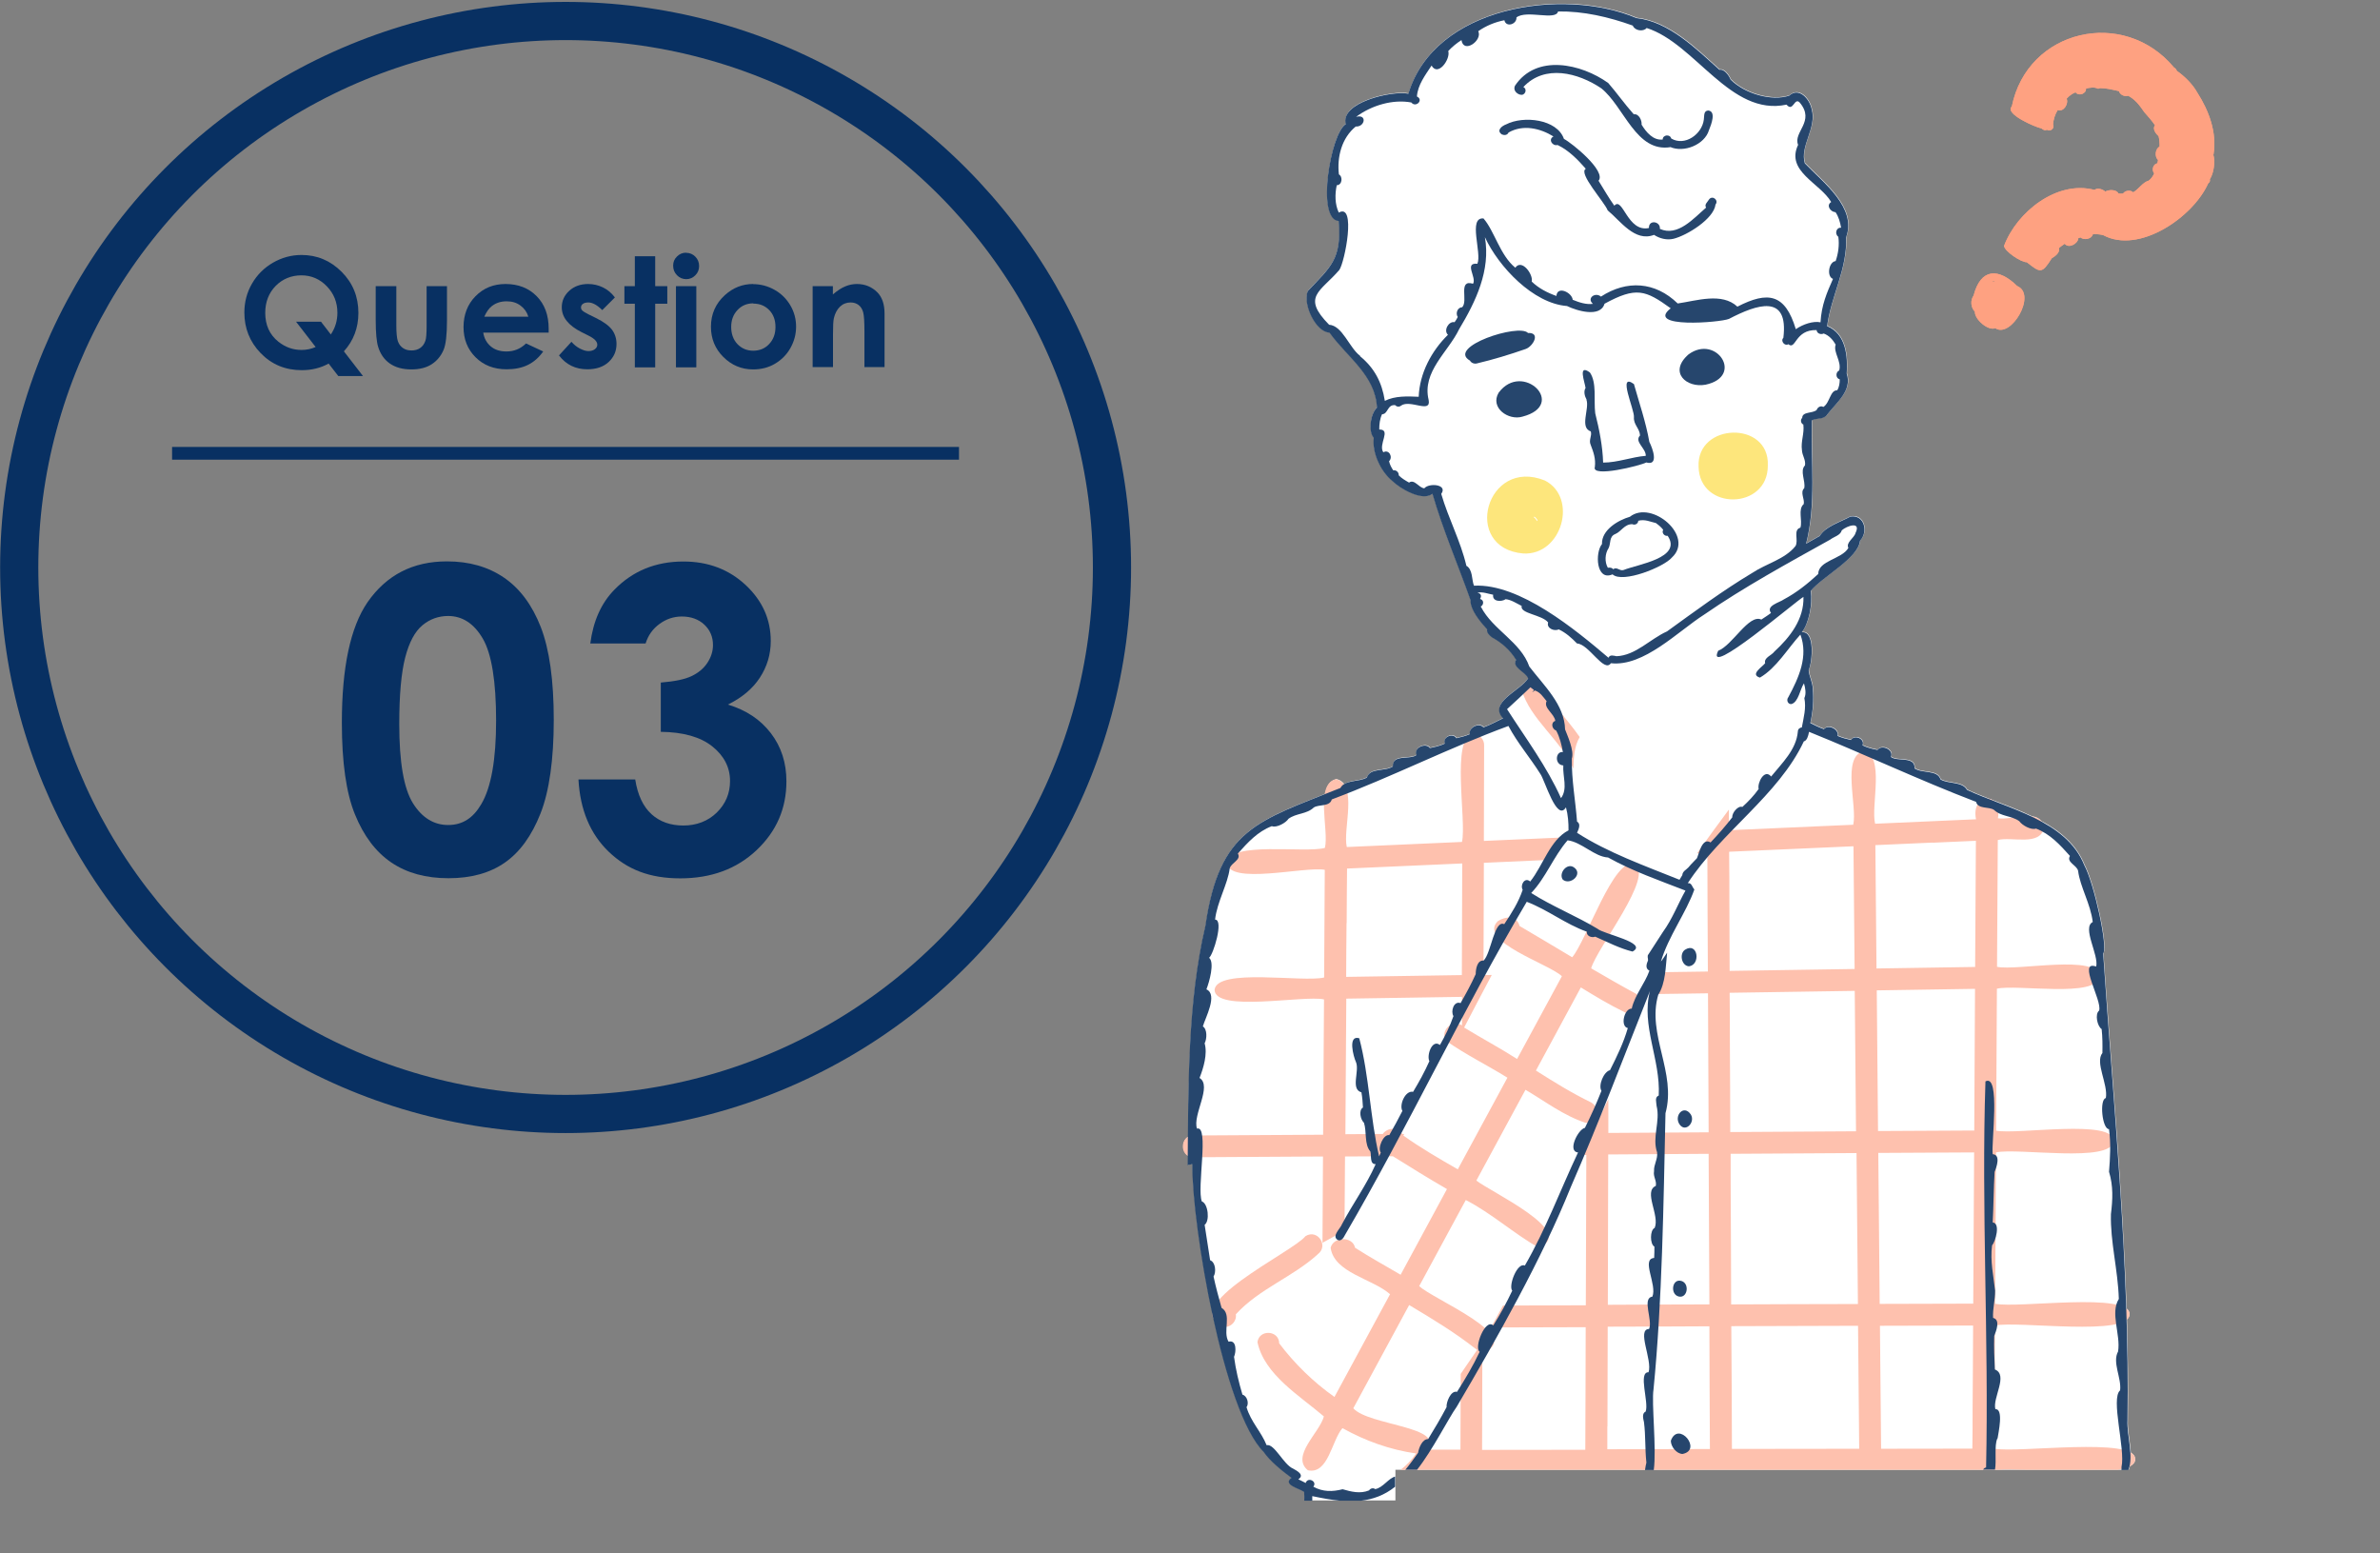
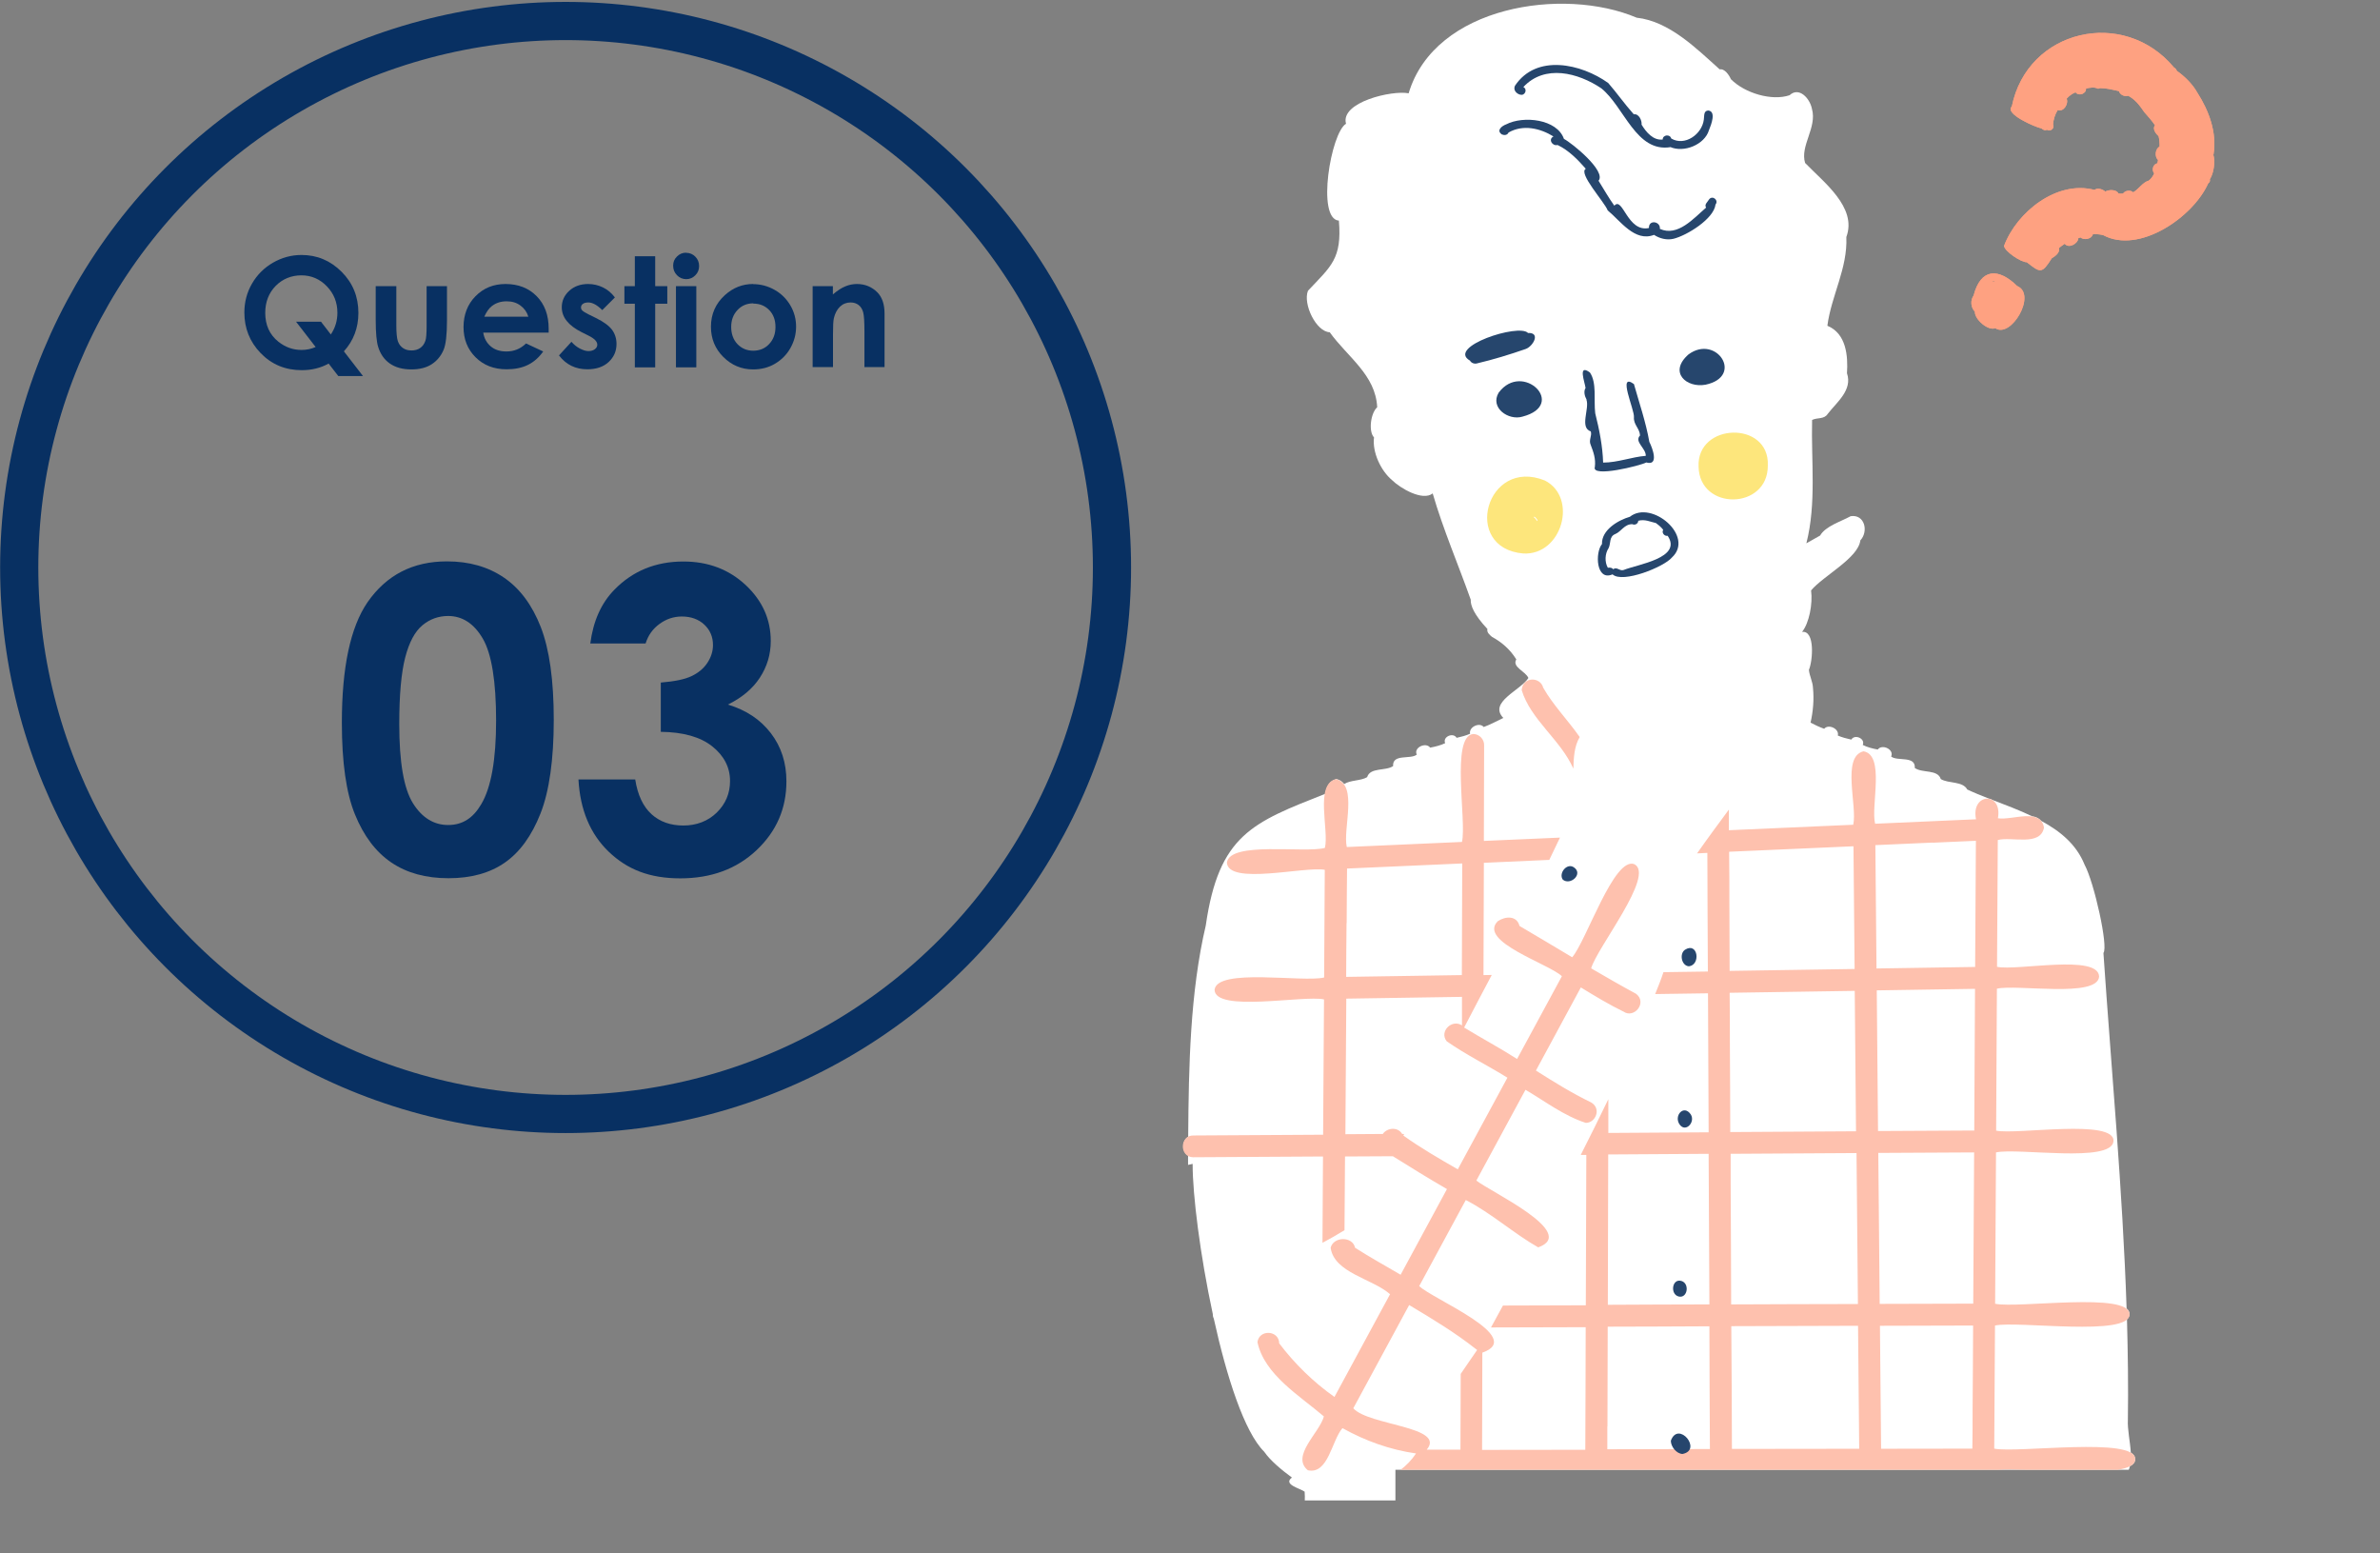
<svg xmlns="http://www.w3.org/2000/svg" id="sid1" data-name="sid1" viewBox="0 0 187 122" width="187" height="122">
  <rect x="0" y="0" width="187" height="122" fill="#808080" stroke="none" />
  <defs>
    <style>.cls-1 { fill: #fde67c; } .cls-1, .cls-2, .cls-3, .cls-4, .cls-5, .cls-6 { stroke-width: 0px; } .cls-2 { fill: #fea181; } .cls-7 { stroke-width: 3px; } .cls-7, .cls-8 { fill: none; stroke: #083062; stroke-miterlimit: 10; } .cls-3 { fill: #fec1ae; } .cls-4 { fill: #083062; } .cls-5 { fill: #fff; } .cls-6 { fill: #26466d; }</style>
  </defs>
  <path class="cls-2" d="m156.77,25.78c1.23.84,3.29-2.65,1.72-3.31-1.46-1.44-2.86-1.41-3.42.74-.27.39-.23.93.1,1.28-.03.59,1.04,1.53,1.61,1.29h-.01Zm-.17-3.71c.06.04.12.05.18.06-.02,0-.03,0-.05.01-.06,0-.13,0-.18-.03.02-.01.04-.03.06-.04h0Z" />
  <path class="cls-2" d="m173.92,12.13c.28-1.74-.37-3.45-1.29-4.88-.34-.62-.99-1.27-1.59-1.68-.04-.11-.11-.21-.22-.26-3.94-4.75-11.52-3.02-12.75,3.06-.6.57,1.86,1.63,2.34,1.72.11.11.28.19.42.1.25.19.64-.12.48-.4.03-.4.15-.8.37-1.15.45.19.87-.48.7-.89.19-.22.43-.39.7-.5.25.34.86.11.82-.3.31-.06.66-.13.95.02.05,0,.1-.02.14-.05.51,0,1.01.13,1.5.24.07.28.45.46.72.36.56.29.93.79,1.27,1.29.29.33.59.66.84,1.03-.22.29.06.66.28.85.07.27.09.55.08.83-.34.16-.41.8-.12,1.04-.02.09-.02.18-.05.27-.35.05-.47.55-.25.79-.1.22-.24.43-.43.57-.49.14-.76.65-1.22.92-.21-.21-.65-.15-.8.1-.11.01-.23,0-.35,0-.18-.35-.75-.32-1.05-.16-.2-.19-.61-.32-.84-.13-2.93-.78-6.1,1.71-7.11,4.4.05.43,1.35,1.3,1.79,1.28,1.08.85,1.18.92,1.96-.31.27-.16.67-.45.57-.81.13-.11.28-.22.45-.33.31.4,1.04,0,1.07-.44.06-.02.12-.04.17-.06.27.25.88.13.97-.25h0c.28-.01.53,0,.81.07,2.81,1.52,7.06-1.4,8.25-4.06.13-.09.16-.21.13-.33.3-.43.45-1.4.27-1.94h.02Z" />
  <path class="cls-5" d="m109.64,117.86v-2.4h57.62c.04-.09.07-.18.09-.28.27-.14.42-.32.41-.55,0-.22-.11-.38-.34-.52-.05-.87-.27-1.82-.23-2.56.04-2.63,0-5.27-.07-7.91.13-.11.2-.25.2-.41,0-.17-.08-.32-.23-.44-.31-9.32-1.19-18.67-1.82-27.93.4-.48-.73-5.55-1.48-6.93-.64-1.59-1.91-2.64-3.42-3.45-.17-.21-.42-.32-.71-.36-1-.48-2.07-.88-3.11-1.28-.09-.06-.19-.1-.29-.11-.59-.23-1.16-.46-1.69-.71-.36-.67-1.46-.45-2.08-.82-.24-.78-1.45-.45-2.04-.87.06-.99-1.36-.5-1.86-.9.26-.56-.72-1.01-1.05-.55-.39-.07-.83-.18-1.18-.36.22-.51-.64-.87-.9-.42-.36-.08-.72-.17-1.06-.32.14-.52-.73-.94-1.07-.53-.37-.13-.72-.3-1.07-.48.2-.89.28-1.82.19-2.73h0c-.02-.49-.28-.95-.32-1.42.3-.68.5-3.12-.54-2.98.56-.69.85-2.21.71-3.26.98-1.16,3.71-2.54,3.87-3.93.66-.7.35-2.07-.76-1.9-.76.42-1.98.78-2.4,1.52-.36.21-.72.41-1.08.61.8-3.14.37-6.46.45-9.69.43-.21.94-.03,1.23-.48.72-.93,1.96-1.87,1.51-3.19.09-1.35-.05-3.12-1.54-3.73.31-2.37,1.6-4.51,1.49-6.97.87-2.33-1.79-4.31-3.24-5.82-.41-1.35.95-2.77.54-4.24-.16-.83-1.01-1.77-1.76-1.08-1.38.47-3.51-.15-4.61-1.26-.13-.31-.49-.85-.88-.77-1.83-1.64-3.96-3.78-6.52-4.06-5.76-2.45-15.87-.94-17.92,5.94-1.28-.26-5.39.69-4.92,2.39-1.19.71-2.34,7.49-.56,7.61.25,2.99-.6,3.57-2.43,5.51-.41,1.04.64,3.22,1.71,3.26,1.41,1.96,3.6,3.34,3.73,5.89-.53.48-.69,1.92-.25,2.37-.15,1.17.54,2.62,1.41,3.35.65.65,2.42,1.68,3.2,1.05.82,2.83,2.02,5.61,2.99,8.35-.03.44.26,1.18,1.31,2.3-.07.26.18.47.36.62.77.42,1.42.98,1.91,1.77-.36.6.74.94.95,1.46-.62.98-3.16,1.9-1.97,3.14-.51.24-1.01.52-1.54.71-.34-.41-1.2.02-1.07.53-.34.15-.7.24-1.06.32-.26-.45-1.12-.09-.9.42-.35.17-.79.28-1.18.35-.34-.46-1.32,0-1.05.55-.5.4-1.92-.09-1.86.9-.59.41-1.8.08-2.04.87-.5.3-1.32.22-1.8.54-.15-.19-.34-.33-.61-.39-.53.12-.78.57-.88,1.16-5.68,2.24-8.36,3.19-9.39,10.35-1.23,5.25-1.34,11.03-1.38,16.59-.5.31-.51,1.15-.01,1.47v.74c.12-.03.24-.06.36-.08-.01,2.4.59,7.18,1.58,11.78,0,.13.02.25.08.37,1.01,4.58,2.4,8.91,3.96,10.46.47.69,1.4,1.46,2.18,2.03-.73.55.65.85,1,1.11.02.26.02.49.01.69h64.17-57.05Z" />
  <path class="cls-3" d="m110.02,115.46h47.05c.5-.04,1.23-.03,2.08,0h7.26c.84-.14,1.37-.39,1.35-.83.11-1.79-9.27-.46-11.07-.83.02-3.22.04-6.45.06-9.67,1.8-.39,10.57.91,10.57-.88s-8.75-.45-10.56-.83c.02-3.96.05-7.93.07-11.89,1.71-.38,9.09.86,9.23-.88.13-1.79-7.62-.49-9.22-.83.02-3.72.04-7.43.06-11.15,1.56-.37,7.9.75,8.03-.95-.04-1.8-6.47-.43-8.02-.77.02-3.32.04-6.64.06-9.96,1.1-.29,3.34.52,3.63-.97-.26-1.59-2.51-.56-3.62-.74.38-2.13-2.15-2-1.72.08-2.64.12-5.28.23-7.93.35-.35-1.4.8-5.39-.91-5.69-1.75.42-.47,4.3-.81,5.77-3.26.14-6.51.28-9.77.43v-1.62c-.41.56-.82,1.11-1.23,1.67h0c-.43.58-.85,1.18-1.27,1.77.27-.01.54-.02.81-.04,0,3.1.03,6.21.04,9.32-1.17.02-2.33.04-3.49.05-.19.58-.42,1.15-.65,1.72,1.38-.02,2.77-.04,4.15-.06.02,3.64.03,7.28.05,10.92-2.63.02-5.25.03-7.88.05v-2.65c-.71,1.47-1.43,2.92-2.17,4.38h.44c-.01,3.94-.02,7.87-.04,11.81-2.17,0-4.34.01-6.51.02-.31.57-.62,1.15-.94,1.72,2.48,0,4.96-.02,7.44-.02,0,3.21-.02,6.42-.03,9.63-2.7,0-5.41,0-8.11.01,0-2.55.02-5.09.02-7.64,3.47-1.21-3.97-4.23-4.96-5.23,1.22-2.25,2.44-4.5,3.66-6.76,2,1.03,3.8,2.65,5.69,3.72,3.2-1.15-3.79-4.38-4.86-5.25,1.29-2.38,2.57-4.75,3.86-7.13,1.53.9,3.03,2.05,4.74,2.6.77,0,1.24-1.11.43-1.6-1.51-.73-2.93-1.61-4.35-2.51,1.18-2.17,2.35-4.35,3.53-6.53,1.1.67,2.2,1.34,3.37,1.91l-.03-.02c.83.6,1.91-.69,1-1.39-1.19-.64-2.36-1.32-3.53-2,.45-1.62,5.04-7.32,3.4-8.18-1.6-.64-3.77,6.01-4.89,7.31-1.38-.82-2.75-1.65-4.14-2.46-.21-.84-1.12-.77-1.71-.37-1.59,1.59,4.06,3.36,5.04,4.32-1.17,2.17-2.35,4.34-3.52,6.5-1.36-.87-2.79-1.63-4.16-2.47.72-1.38,1.44-2.76,2.17-4.13-.22,0-.44,0-.65.01.01-2.94.02-5.88.03-8.82,1.71-.08,3.43-.15,5.14-.23.28-.58.56-1.17.84-1.75-1.99.09-3.99.18-5.98.26.01-2.49.02-4.99.02-7.48.03-.49-.37-.92-.86-.92-1.78.19-.5,6.81-.88,8.48-3.02.13-6.03.27-9.05.4-.33-1.42.91-4.92-.85-5.33-1.69.38-.53,4.01-.87,5.4-1.6.43-7.46-.55-7.7,1.15.09,1.81,6.15.28,7.69.57-.02,2.82-.04,5.64-.05,8.46-1.68.4-8.4-.77-8.61.96.03,1.81,6.99.41,8.6.76-.02,3.54-.04,7.09-.07,10.63-3.39.02-6.78.04-10.17.06-1.11-.04-1.15,1.7-.04,1.71,3.4-.02,6.8-.04,10.2-.06-.01,2.26-.03,4.52-.04,6.78.59-.31,1.16-.64,1.73-.99.01-1.93.02-3.86.04-5.79,1.25,0,2.51-.01,3.76-.02,1.42.89,2.8,1.74,4.25,2.58-1.21,2.24-2.43,4.48-3.64,6.73-1.19-.7-2.41-1.37-3.58-2.12-.19-.92-1.7-.89-1.92,0,.28,1.98,3.29,2.43,4.67,3.65-1.46,2.69-2.91,5.38-4.37,8.07-1.66-1.17-3.13-2.61-4.34-4.21-.02-1.04-1.57-1.12-1.71-.1.53,2.55,3.33,4.22,5.22,5.84-.33,1.27-2.62,3.11-1.26,4.23,1.61.35,1.87-2.34,2.72-3.31,1.79,1,3.74,1.7,5.78,1.99-.34.51-.77.96-1.26,1.32l.02-.04Zm44.97-4.74c0,1.03,0,2.05-.02,3.08-2.39,0-4.78,0-7.17.01-.03-3.22-.06-6.44-.09-9.66,2.44,0,4.88-.02,7.32-.02,0,2.2-.03,4.39-.04,6.59h0Zm.05-8.31c-2.45,0-4.9.02-7.35.02-.04-3.95-.08-7.91-.11-11.86,2.51-.01,5.02-.03,7.53-.04-.02,3.96-.05,7.92-.07,11.88h0Zm.14-24.64c-.02,3.68-.04,7.36-.06,11.04-2.52.01-5.04.03-7.56.04-.03-3.68-.07-7.37-.1-11.05,2.57-.04,5.15-.08,7.72-.12v.09Zm-3.32-11.57c1.13-.05,2.26-.1,3.39-.15-.02,3.3-.04,6.61-.06,9.91-2.58.04-5.17.08-7.75.12-.03-3.23-.06-6.46-.09-9.69,1.5-.07,3.01-.13,4.51-.2h0Zm-5.78,47.61c-2.65,0-5.31,0-7.96.01h-2.04c0-3.21-.03-6.43-.05-9.64,3.32-.01,6.64-.02,9.96-.03.03,3.22.06,6.44.09,9.66Zm-.11-11.37c-3.32,0-6.64.02-9.95.03,0-3.17-.03-6.35-.04-9.52,0-.77,0-1.54,0-2.31,3.3-.02,6.6-.04,9.89-.06.04,3.95.08,7.91.11,11.86h0Zm-.13-13.57c-3.3.02-6.59.04-9.89.06,0-2.26-.02-4.51-.03-6.77,0-1.39,0-2.78-.02-4.17,3.28-.05,6.55-.1,9.83-.15.04,3.68.07,7.36.1,11.03h0Zm-.21-22.39c.03,3.21.06,6.43.09,9.64-3.27.05-6.55.1-9.82.15,0-1.75-.02-3.51-.02-5.26,0-1.37,0-2.74-.02-4.1,3.26-.14,6.52-.29,9.78-.43h0Zm-19.27,24.21c2.63-.01,5.26-.03,7.89-.05.02,3.94.04,7.89.06,11.83-2.66,0-5.32.02-7.98.03.01-3.94.02-7.87.03-11.81Zm-.06,21.37c0-2.61.02-5.23.02-7.84,2.66,0,5.33-.02,7.99-.03,0,3.21.03,6.43.04,9.64-2.69,0-5.38.01-8.06.02v-1.79h.01Zm-20.49-39.55c0-1.43.02-2.85.03-4.28,3.02-.13,6.04-.27,9.05-.4-.01,2.92-.02,5.84-.03,8.77-3.03.05-6.06.09-9.09.14,0-1.41.02-2.82.03-4.23h.01Zm4.45,16.71s.04-.1.07-.14h-.16c-.35-.59-1.2-.48-1.52,0-.98,0-1.96.01-2.94.02.02-3.55.04-7.1.07-10.65,1.73-.03,3.45-.05,5.18-.08,1.3-.02,2.61-.04,3.91-.06v2.24c-.8-.52-1.81.49-1.2,1.25,1.5,1.05,3.19,1.88,4.77,2.86-1.3,2.4-2.6,4.8-3.9,7.2-1.46-.84-2.91-1.68-4.27-2.65h-.01Zm-3.93,21.41c1.46-2.7,2.92-5.4,4.39-8.11,1.81,1.08,3.62,2.17,5.26,3.47.02.02.05.04.08.06-.42.63-.87,1.24-1.29,1.88,0,1.98-.01,3.97-.02,5.95h-2.65c1.54-1.82-4.56-1.89-5.77-3.25Z" />
  <path class="cls-3" d="m123.62,60.38c.03-.84.06-1.74.5-2.48-.92-1.32-2.08-2.49-2.87-3.88-.21-.85-1.59-.91-1.69.19.71,2.34,3.06,3.9,4.06,6.17Z" />
-   <path class="cls-3" d="m103.52,98.54c.92-.65,0-2.03-.95-1.43-.95,1.24-10.25,5.55-6.37,7.12.52.06.99-.47.9-.98,1.82-2,4.46-2.92,6.43-4.71h-.01Z" />
  <path class="cls-1" d="m119.68,43.48c3.05.17,4.32-4.38,1.71-5.73-4.62-1.87-6.58,5.31-1.71,5.73Zm.82-2.86s.03-.02.05-.03c.12.05.18.17.26.27-.01.02-.03.05-.04.07-.07-.12-.16-.23-.27-.31h0Z" />
  <path class="cls-1" d="m138.9,36.57c.15-3.54-5.6-3.38-5.44.09.07,3.49,5.46,3.4,5.44-.09Z" />
  <path class="cls-2" d="m158.49,22.47c-1.46-1.44-2.86-1.41-3.42.74-.27.39-.23.93.1,1.28-.03.59,1.04,1.53,1.61,1.29,1.23.84,3.29-2.65,1.72-3.31h-.01Zm-1.76-.33c-.06,0-.13,0-.18-.03.02-.01.04-.03.06-.04.06.04.12.05.18.06-.02,0-.03,0-.05.01h0Z" />
  <path class="cls-2" d="m173.92,12.13c.28-1.74-.37-3.45-1.29-4.88-.34-.62-.99-1.27-1.59-1.68-.04-.11-.11-.21-.22-.26-3.94-4.75-11.52-3.02-12.75,3.06-.6.57,1.86,1.63,2.34,1.72.11.11.28.19.42.1.25.19.64-.12.48-.4.03-.4.15-.8.37-1.15.45.19.87-.48.7-.89.19-.22.43-.39.7-.5.25.34.86.11.82-.3.31-.06.66-.13.95.02.05,0,.1-.02.14-.05.51,0,1.01.13,1.5.24.07.28.45.46.72.36.56.29.93.79,1.27,1.29.29.33.59.66.84,1.03-.22.29.06.66.28.85.07.27.09.55.08.83-.34.16-.41.8-.12,1.04-.02.09-.02.18-.05.27-.35.05-.47.55-.25.79-.1.22-.24.43-.43.57-.49.14-.76.65-1.22.92-.21-.21-.65-.15-.8.1-.11.01-.23,0-.35,0-.18-.35-.75-.32-1.05-.16-.2-.19-.61-.32-.84-.13-2.93-.78-6.1,1.71-7.11,4.4.05.43,1.35,1.3,1.79,1.28,1.08.85,1.18.92,1.96-.31.27-.16.67-.45.57-.81.13-.11.28-.22.45-.33.31.4,1.04,0,1.07-.44.06-.02.12-.04.17-.06.27.25.88.13.97-.25h0c.28-.01.53,0,.81.07,2.81,1.52,7.06-1.4,8.25-4.06.13-.09.16-.21.13-.33.3-.43.45-1.4.27-1.94h.02Z" />
  <path class="cls-6" d="m123.67,68.14c-.55-.39-1.23.46-.88.96.59.49,1.63-.44.88-.96Z" />
  <path class="cls-6" d="m128.08,40.59c-.94.27-2.25,1.04-2.21,2.15-.56.68-.46,2.94.83,2.38.79.73,4.04-.58,4.66-1.32,1.82-1.67-1.59-4.55-3.29-3.21h0Zm2.05.52c.21.15.38.29.55.51-.14.23.09.52.35.47,1.18,1.75-2.36,2.24-3.47,2.69-.3.1-.54-.29-.81-.06-.09-.14-.27-.14-.42-.12-.26-.45-.23-1.11.06-1.54.19-.37.02-.91.53-1.11.46-.19.72-.79,1.34-.77.2.1.46-.04.46-.27.52-.14.95.08,1.42.19h-.01Z" />
-   <path class="cls-6" d="m156.95,113.01c.06-.43.5-2.35-.17-2.31-.24-.88,1.04-2.69-.04-3.12-.04-.9-.08-1.74-.05-2.63.15-.39.51-1.28-.09-1.42-.04-.73.17-1.42.16-2.14-.13-1.18-.4-2.31-.24-3.56.27-.29.68-1.74.05-1.8.07-1.32.07-2.65.15-3.97.15-.36.5-1.35-.15-1.39-.13-.82.64-6.36-.57-5.72-.33,9.92.27,20.28.05,30.33-.1.02-.19.08-.23.17h.93c.13-.71-.07-1.87.18-2.44h.02Z" />
-   <path class="cls-6" d="m109.64,115.99c-.53.11-.98.89-1.59.99-.15-.12-.38-.06-.48.1-.7.29-1.42.1-2.08-.09-.78.2-1.55.22-2.3-.2.34-.41-.44-.8-.6-.29-.19-.1-.38-.2-.58-.29.52-.34-.09-.66-.41-.84-.75-.31-1.47-1.99-2.08-1.84-.43-1.07-1.24-1.83-1.58-2.99.22-.28.05-.89-.32-.98-.29-.99-.52-1.93-.66-2.97.17-.38.22-1.37-.43-1.19-.49-.82.3-2.14-.55-2.66-.23-.82-.45-1.63-.63-2.46.22-.34.16-1.13-.27-1.28-.14-.93-.29-1.85-.43-2.78.42-.3.28-1.67-.22-1.84-.41-1.04.6-6.01-.38-5.72-.37-1.07,1.22-3.35.2-3.98.31-.78.64-1.89.4-2.72.19-.37.21-1.11-.14-1.33.19-.67,1.2-2.5.28-2.91.23-.58.66-2.12.21-2.48.32-.21,1.18-3,.47-3,.16-1.4,1-2.79,1.15-4.02.11-.45.94-.67.64-1.17.79-.88,1.56-1.73,2.67-2.15.37.15,1.11-.26,1.31-.58.61-.45,1.43-.35,1.99-.89.42-.26,1.25-.04,1.41-.63,4.75-1.78,9.2-4.05,13.88-5.77.71,1.34,1.7,2.48,2.51,3.77.35.48,1.29,3.81,2.01,2.62.16.58.21,1.24.2,1.81-1.45.74-2,2.77-3.01,4.02-.42-.38-.81.27-.59.65-.32.96-.88,1.85-1.45,2.7-.79-.37-1.02,2.27-1.62,2.86-.51-.05-.62.68-.62,1.06-.35.78-.76,1.53-1.19,2.28-.54-.2-.79.66-.56,1.02-.27.79-.65,1.54-1.06,2.27-.63-.49-1.06.84-.83,1.27-.37.83-.81,1.63-1.28,2.41-.62-.13-1.11,1.04-.84,1.5-.33.64-.67,1.28-1.03,1.9-.48-.09-.94,1.05-.67,1.37-.04.1-.09.2-.13.3-.71-3.03-.77-6.3-1.56-9.28-.92-.28-.46,1.44-.26,1.87.3.7-.45,2.13.43,2.38.07.39.1.79.12,1.19-.36.22-.19.96.08,1.2.23.7.01,1.7.5,2.25.1.32-.07,1.02.42,1-.74,1.67-1.78,3.08-2.64,4.7-.13.37-.84.94-.35,1.25.26.14.47-.15.57-.37,5.01-8.57,9.22-17.65,14.29-26.19,1.71.66,3.02,1.74,4.72,2.35-.04.34.38.5.66.39,1.01.44,1.88.91,2.93,1.17,1.28-.69-2.29-1.37-2.75-1.79-1.67-1.01-3.58-1.77-5.21-2.81,1.15-1.2,1.76-2.88,2.86-4.14,1.11.14,2.1,1.29,3.18,1.35,1.96,1.09,4,1.79,6.08,2.6-.61,1.09-1.03,2.23-1.77,3.25-.37.58-.76,1.18-1.14,1.76-.12.13-.02.31-.03.47-.13.3-.23.65.11.81-.36,1.02-1.16,1.93-1.39,2.98-.59-.02-.93,1.4-.31,1.53-.33,1.15-.86,2.24-1.4,3.31-.49.11-.94,1.2-.67,1.62-.38.97-.82,1.95-1.3,2.91-.53.1-1.41,1.86-.54,1.93-1.41,2.99-2.52,6.01-4.18,8.89-.59-.29-1.31,1.59-.99,1.97-.44.94-.94,1.85-1.49,2.73-.63-.58-1.54,1.76-1.07,2.07-.51,1.09-1.13,2.13-1.78,3.15-.49-.14-.86.83-.82,1.2-.45.85-.93,1.67-1.45,2.51-.46-.01-.73.69-.79,1.08-.32.45-.64.9-1,1.33h.92c1.22-1.54,2.49-4.08,3.11-4.94,3.23-5.49,6.69-11.61,8.97-17.27,2.22-5.08,4.17-10.24,6.22-15.4-.71,2.71.84,5.37.69,8.21-.34.13-.18.54-.17.81.31,1.23-.37,2.47.04,3.65.07.55-.27.95-.24,1.49-.08.43.22.73.14,1.15-1,.43.33,2.32-.09,3.3-.38.16-.38,1.28-.02,1.47,0,.31,0,.56-.02.89-1.05.08.25,2.1-.14,3.04-.85.12.05,1.86-.26,2.54-1,.02.28,2.43-.04,3.4-.85-.03.05,2.38-.23,3.09-.31.14-.19.56-.13.83.14,1.09.07,2.06.19,3.18-.03.12-.08.35-.11.58h.69c.23-1.7-.19-5.27-.02-6.34.69-7.02.78-14.46.94-21.69.88-3.19-1.48-6.19-.57-9.3.59-.92.58-2.23.7-3.31-.14.21-.29.42-.43.63,0,0,0-.01,0-.02l-.06.09c.58-1.98,1.99-3.84,2.63-5.67-.18-.17-.2-.54-.52-.49,2.6-4,7.13-6.9,9.12-11.14.24-.06.34-.39.41-.75,4.42,1.78,8.62,3.78,13.12,5.5.16.59,1,.36,1.41.63.56.54,1.37.44,1.99.89.22.32.93.72,1.31.58,1.11.42,1.88,1.27,2.67,2.15-.3.5.54.72.64,1.17.15,1.24.99,2.62,1.15,4.02-.86.43.49,2.59.27,3.5-1.51-.54.5,2.68.23,3.46-.35.27-.14,1.24.2,1.45.07.63.07,1.25.06,1.88-.6.74.46,2.45.27,3.54-.52.1-.29,2.45.25,2.44.15,1.16.09,2.24,0,3.35.34,1.12.29,2.18.15,3.32-.06,2.17.55,4.37.62,6.67-.7,1.1.16,2.81-.06,4.13-.47.86.28,2.07.16,3.05-.76.64.43,4.62.11,6.02,0,.07,0,.16,0,.24h.54c.44-1.06-.13-2.74-.07-3.9.18-12.19-1.09-24.52-1.91-36.68.4-.48-.73-5.55-1.48-6.93-1.41-3.53-5.97-4.41-9.22-5.92-.36-.67-1.46-.45-2.08-.82-.24-.78-1.45-.45-2.04-.87.06-.99-1.36-.5-1.86-.9.26-.56-.72-1.01-1.05-.55-.39-.07-.83-.18-1.18-.36.22-.51-.64-.87-.9-.42-.36-.08-.72-.17-1.06-.32.14-.52-.73-.94-1.07-.53-.37-.13-.72-.3-1.07-.48.2-.89.28-1.82.19-2.73h0c-.02-.49-.28-.95-.32-1.42.3-.68.5-3.12-.54-2.98.56-.69.85-2.21.71-3.26.98-1.16,3.71-2.54,3.87-3.93.66-.7.35-2.07-.76-1.9-.76.42-1.98.78-2.4,1.52-.36.21-.72.41-1.08.61.8-3.14.37-6.46.45-9.69.43-.21.94-.03,1.23-.48.72-.93,1.96-1.87,1.51-3.19.09-1.35-.05-3.12-1.54-3.73.31-2.37,1.6-4.51,1.49-6.97.87-2.33-1.79-4.31-3.24-5.82-.41-1.35.95-2.77.54-4.24-.16-.83-1.01-1.77-1.76-1.08-1.38.47-3.51-.15-4.61-1.26-.13-.31-.49-.85-.88-.77-1.83-1.64-3.96-3.78-6.52-4.06-5.76-2.45-15.87-.94-17.92,5.94-1.28-.26-5.39.69-4.92,2.39-1.19.71-2.34,7.49-.56,7.61.25,2.99-.6,3.57-2.43,5.51-.41,1.04.64,3.22,1.71,3.26,1.41,1.96,3.6,3.34,3.73,5.89-.53.48-.69,1.92-.25,2.37-.15,1.17.54,2.62,1.41,3.35.65.65,2.42,1.68,3.2,1.05.82,2.83,2.02,5.61,2.99,8.35-.03.44.26,1.18,1.31,2.3-.07.26.18.47.36.62.77.42,1.42.98,1.91,1.77-.36.6.74.94.95,1.46-.62.98-3.16,1.9-1.97,3.14-.51.24-1.01.52-1.54.71-.34-.41-1.2.02-1.07.53-.34.15-.7.24-1.06.32-.26-.45-1.12-.09-.9.42-.35.17-.79.28-1.18.35-.34-.46-1.32,0-1.05.55-.5.4-1.92-.09-1.86.9-.59.41-1.8.08-2.04.87-.62.37-1.72.15-2.08.82-6.52,2.62-9.5,3.18-10.61,10.83-1.4,5.95-1.34,12.57-1.39,18.8.12-.03.24-.06.36-.08-.03,4.87,2.45,19.46,5.61,22.61.47.69,1.4,1.46,2.18,2.03-.73.55.65.85,1,1.11.02.26.02.49.01.69h.63v-.36c.72.15,1.45.29,2.18.36h1.65c.93-.11,1.83-.42,2.68-1.1v-.8Zm-2.78-88.04c-.85-.64-1.38-2.37-2.43-2.44-2.19-2.22-.68-2.58.8-4.3.43-.6,1.35-5.3-.04-4.51-.31-.65-.31-1.45-.16-2.15.42,0,.5-.66.17-.85-.16-1.37.22-2.86,1.32-3.76.74.04.91-1,.03-.76,1.22-.91,2.89-1.4,4.34-1.13.35.44,1-.2.44-.47h0c.06-.9.66-1.69,1.15-2.43.51.91,1.51-.53,1.31-1.14.31-.33.66-.62,1.04-.86.16,1.1,1.67.03,1.32-.7.6-.42,1.32-.72,2.05-.86.14.6.99.31.95-.22.8-.62,3.1.28,3.27-.47,1.99-.03,3.98.43,5.87,1.11.15.4.82.51,1.09.19,3.82,1.21,6.58,6.97,10.99,6.02.53.63.61-.62,1.04-.16,1.24,1.48-.54,2.31-.13,3.32-.99,2.08,1.72,2.99,2.6,4.49-.42.26-.06.78.34.8.25.36.36.79.44,1.22-.4-.04-.52.5-.22.71.09.64,0,1.3-.21,1.91-.54.05-.73,1.21-.21,1.4-.48,1.09-.9,2.04-.98,3.41-.57-.12-1.38.15-1.94.54-.84-2.8-2.19-3-4.59-1.77-1.22-1.14-3.22-.46-4.69-.25-1.77-1.72-4-1.86-6.03-.54-.45-.38-1.15.13-.63.57-.53.07-1.08-.11-1.59-.32-.05-.57-1.22-1.13-1.28-.3-.71-.25-1.39-.6-1.94-1.13.14-.55-.78-1.82-1.29-1.09-1.21-.99-1.64-2.89-2.5-3.87-1.24-.11-.11,2.73-.48,3.56-1.08-.1-.04,1.07-.34,1.57-1.22-.37-.35,1.36-.86,1.85-.37,0-.53.49-.34.76-.07.14-.15.28-.25.41-.47-.1-.89.66-.52.99-1.28,1.25-2.23,3.01-2.3,4.87-.88-.04-1.87-.08-2.66.32-.23-1.46-.82-2.58-1.94-3.5v-.04Zm8.35,16.47c-.46-1.94-1.4-3.67-1.97-5.62.54-.76-.97-.88-1.33-.44-.44-.04-.77-.75-1.2-.45-.28-.16-.58-.33-.81-.57.02-.23-.2-.44-.43-.39-.15-.22-.27-.45-.33-.72.33-.31,0-.96-.45-.7-.43-.61.66-1.8-.32-1.79,0-.41.04-.82.22-1.2.48,0,.4-.79,1.04-.71.11.14.33.15.46.03.72-.5,2.37.66,2.16-.44-.54-2.22,1.54-3.77,2.39-5.55,1.32-2.19,2.49-4.64,2.03-7.24,1.07,2.32,3.79,5.21,6.45,5.41.76.37,2.62.94,2.95-.18,2.48-1.35,3.21-1.08,5.2.36-2.04,1.59,3.91,1.12,4.58.83,2.19-1.14,4.7-2.01,4.27,1.49-.25.25.12.68.39.5.6.5.51-1.16,2.22-1.11.03.27.33.38.56.27.42.15.72.49.94.87-.21.6.48,1.32.28,2.03-.3.13-.29.62.04.7,0,.29-.04.61-.2.86-.56-.02-.57.99-1.09,1.31-.2-.13-.45.02-.52.23-.32.3-1.13.11-1.14.63-.16.14-.11.44.09.52.09.71-.21,1.33-.11,2.01.02.44.31.75.24,1.2-.43.43.06,1.22-.06,1.79-.35.33.05.85-.04,1.25-.48.41-.08,1.28-.26,1.85-.6.17-.12,1.01-.39,1.45-.82,1.03-2.27,1.36-3.4,2.11-2.31,1.38-4.5,3.01-6.69,4.59-1.34.6-2.46,1.89-3.97,1.95-.22-.04-.52-.15-.63.12-2.58-2.19-6.98-5.85-10.57-5.66-.19-.48-.08-1.29-.62-1.58h.02Zm1.13,3.23c.24-.12.29-.51-.05-.6.17-.28.02-.45-.18-.47v-.02c.39-.09.82.09,1.21.16-.09.56.67.57.98.35.43.04.86.33,1.26.53-.16.61,1.6.68,2.08,1.3-.15.45.48.72.83.54.57.27,1,.66,1.44,1.11.93.04,2.12,2.34,2.66,1.55,2.59.29,5.26-2.5,7.33-3.82,3.11-2.15,6.54-4.02,9.9-5.89.29-.23.81-.33.91-.73.41-.36,1.54-.74,1.08.21-.09.38-.78.75-.56,1.17-.5.89-2.36.98-2.37,2.05-.82.76-1.71,1.47-2.69,1.99-.34.25-1.45.5-1.02,1.07-.24.19-.51.35-.76.52-.98-.46-2.27,2.03-3.39,2.45-1.09,2.27,6.23-4,6.7-4.23.05,1.75-1.05,3.16-2.29,4.3-.21.3-.84.47-.72.91-.25.31-1.21.89-.41,1.13,1.3-.76,2.16-2.26,3.18-3.38.63,1.71-.11,3.36-.95,4.92-.17.21-.05.56.24.54.56-.15.68-1.17.99-1.63.11.38.19.82.03,1.16.16.77-.06,1.55-.2,2.31-.16,0-.31.13-.31.31-.12,1.43-1.24,2.48-2.1,3.54-.52-.64-1.1.49-.98.98-.37.52-.81.98-1.28,1.41-.35-.13-.83.49-.79.81-.53.69-1.11,1.35-1.71,1.98-.66-.42-.91.89-1.07,1.24-.09.09-.18.18-.26.27-.14.14-.28.29-.41.45-.17.19-.46.3-.48.61-.08.12-.15.24-.22.36-2.74-1.1-5.65-2.14-8.05-3.69.13-.28.32-.7,0-.88-.12-1.62-.43-3.24-.41-4.95.21-.64-.37-1.85-.53-2.29-.04-1.94-1.67-3.45-2.81-4.94-.68-1.94-2.86-2.88-3.79-4.67l-.03-.04Zm3.92,6.35c.08.07.17.14.26.2-.02.06-.08.12-.14.15.09,0,.15-.06.21-.11.44.14.65.51.93.84-.27.54.61.98.68,1.55-.38.13-.26.65.07.76.28.51.42,1.11.53,1.69-.59-.08-.68,1,.03,1.05-.06.86.37,1.82-.18,2.57-1.11-2.48-2.75-4.67-4.24-6.99.62-.57,1.24-1.14,1.84-1.72h.01Z" />
  <path class="cls-6" d="m132.39,74.61c-.46.32-.27,1.26.31,1.3.95-.11.71-1.95-.31-1.3Z" />
  <path class="cls-6" d="m131.98,88.35c.47.64,1.24-.2.87-.8-.56-.83-1.37.12-.87.8Z" />
  <path class="cls-6" d="m131.9,101.85c.7.16.87-1.02.22-1.22-.75-.23-.92,1.05-.22,1.22Z" />
  <path class="cls-6" d="m131.28,113.18c0,.46.43,1.01.91,1.04,1.61-.3-.32-2.66-.91-1.04Z" />
  <path class="cls-6" d="m118,10.56c.19.08.43.07.53-.15,1.13-.65,2.48-.34,3.53.31-.44.22-.09.78.32.67.88.42,1.58,1.14,2.22,1.87-.63.34,1.48,2.62,1.72,3.27.99.81,2.13,2.51,3.64,1.92.44.29,1,.43,1.52.31,1.07-.26,3.18-1.57,3.31-2.69.28-.35-.25-.76-.51-.4-.11.2-.39.39-.23.64-.96.82-2.22,2.31-3.63,1.67.06-.6-.89-.75-.86-.07-1.69.37-2.06-2.52-2.72-1.75-.45-.63-.83-1.3-1.24-1.96.63-.75-2.07-2.95-2.72-3.29-.54-1.56-3.19-1.84-4.54-1.14-.33.12-.79.47-.35.78h0Z" />
  <path class="cls-6" d="m119.44,7.43c.37.13.61-.42.25-.59,1.68-1.81,4.3-1.13,6.13.1,1.81,1.47,2.72,5.05,5.43,4.62l-.04-.02c1.1.49,2.72-.18,3.06-1.3.2-.49.58-1.49-.05-1.56-.39.02-.3.45-.35.73-.15,1.14-1.49,2.1-2.56,1.47-.09-.36-.67-.3-.67.08-.75.09-1.31-.59-1.66-1.17.04-.33-.22-.88-.61-.81-.71-.79-1.33-1.68-2.01-2.46-2.12-1.52-5.65-2.31-7.33.22-.15.33.11.62.42.7h0Z" />
  <path class="cls-6" d="m116.04,28.55c1.28-.3,2.59-.7,3.85-1.14.57-.21,1.18-1.3.17-1.25-.7-.78-6.44,1.1-4.56,2.17.1.19.34.27.54.22Z" />
  <path class="cls-6" d="m117.75,30.85c-.7,1.18.77,2.21,1.87,1.88,3.57-.93,0-4.4-1.87-1.88Z" />
  <path class="cls-6" d="m124.65,31.4c.25.72-.56,2.19.34,2.49.11.36-.18.67-.01,1.05.22.57.41,1.1.33,1.74-.3.87,3.61-.11,4.04-.35,1.01.29.5-1.11.24-1.62-.27-1.54-.79-3.05-1.21-4.54-1.33-.96.06,2.03,0,2.6-.04.6.45.87.48,1.44-.48.49.48,1.01.45,1.6h0c-1.08.08-2.21.53-3.35.53-.04-1.29-.3-2.6-.62-3.87-.13-1.03.14-2.4-.42-3.21-.97-.71-.4.76-.34,1.22-.17.26-.07.65.08.91h0Z" />
  <path class="cls-6" d="m134.01,30.22c3.05-.65.85-3.99-1.34-2.38-1.6,1.4-.16,2.66,1.34,2.38Z" />
  <circle class="cls-7" cx="44.44" cy="44.58" r="42.93" />
  <path class="cls-4" d="m27.02,27.6l1.5,1.94h-1.94l-.76-.98c-.63.35-1.33.52-2.11.52-1.29,0-2.37-.45-3.23-1.34s-1.28-1.96-1.28-3.19c0-.82.2-1.58.6-2.27s.95-1.24,1.64-1.64,1.45-.61,2.25-.61c1.22,0,2.27.44,3.15,1.32s1.32,1.96,1.32,3.23c0,1.17-.38,2.18-1.14,3.02Zm-1.03-1.32c.35-.52.52-1.09.52-1.71,0-.82-.28-1.51-.83-2.08s-1.22-.86-2-.86-1.48.28-2.02.83-.82,1.26-.82,2.12c0,.95.34,1.71,1.03,2.26.54.43,1.14.65,1.83.65.39,0,.76-.08,1.1-.23l-1.54-1.99h1.96l.77,1h0Z" />
  <path class="cls-4" d="m29.52,22.48h1.62v3.07c0,.6.04,1.01.12,1.25.08.23.21.41.4.54.18.13.41.19.67.19s.49-.06.68-.19.32-.31.41-.56c.07-.18.1-.58.1-1.18v-3.12h1.6v2.7c0,1.11-.09,1.88-.26,2.29-.21.5-.53.88-.95,1.15s-.95.4-1.59.4c-.7,0-1.26-.16-1.7-.47s-.74-.75-.91-1.31c-.12-.39-.19-1.09-.19-2.11,0,0,0-2.65,0-2.65Z" />
  <path class="cls-4" d="m43.11,26.13h-5.14c.07.45.27.81.59,1.08s.73.4,1.23.4c.6,0,1.11-.21,1.54-.63l1.35.63c-.34.48-.74.83-1.21,1.06s-1.03.34-1.67.34c-1,0-1.81-.32-2.44-.95s-.94-1.42-.94-2.37.31-1.78.94-2.42,1.41-.96,2.36-.96c1,0,1.82.32,2.45.96s.94,1.49.94,2.55v.3h0Zm-1.6-1.26c-.11-.36-.31-.64-.62-.87s-.67-.33-1.08-.33c-.45,0-.84.12-1.17.38-.21.16-.41.43-.59.83h3.47-.01Z" />
  <path class="cls-4" d="m48.31,23.37l-.99.99c-.4-.4-.77-.6-1.1-.6-.18,0-.32.04-.42.11s-.15.17-.15.28c0,.09.03.17.1.24s.22.17.48.3l.59.29c.62.3,1.04.62,1.27.93s.35.69.35,1.11c0,.57-.21,1.04-.62,1.42s-.97.57-1.67.57c-.93,0-1.67-.36-2.23-1.09l.98-1.07c.19.22.41.4.66.53s.48.2.67.2c.21,0,.38-.05.51-.15s.19-.22.19-.35c0-.25-.23-.49-.7-.72l-.54-.27c-1.03-.52-1.55-1.17-1.55-1.95,0-.5.19-.93.58-1.29s.89-.54,1.49-.54c.41,0,.8.09,1.17.27s.67.44.93.78h0Z" />
  <path class="cls-4" d="m49.88,20.13h1.6v2.35h.95v1.38h-.95v5h-1.6v-5h-.82v-1.38h.82v-2.35Z" />
  <path class="cls-4" d="m53.91,19.86c.28,0,.52.1.72.3.2.2.3.45.3.74s-.1.53-.3.73-.44.3-.71.3-.53-.1-.73-.31-.3-.45-.3-.75.1-.52.3-.72.44-.3.72-.3h0Zm-.8,2.62h1.6v6.38h-1.6v-6.38Z" />
  <path class="cls-4" d="m59.16,22.32c.6,0,1.17.15,1.7.45s.94.71,1.24,1.22.45,1.07.45,1.67-.15,1.16-.45,1.69-.71.93-1.22,1.23-1.08.44-1.71.44c-.91,0-1.69-.33-2.34-.98s-.97-1.44-.97-2.37c0-1,.37-1.83,1.1-2.49.64-.58,1.38-.87,2.21-.87h0Zm.03,1.51c-.5,0-.91.17-1.24.52s-.5.79-.5,1.33.16,1,.49,1.35c.33.34.74.52,1.24.52s.92-.17,1.25-.52.5-.79.5-1.34-.16-.99-.49-1.33-.74-.51-1.25-.51v-.02Z" />
  <path class="cls-4" d="m63.84,22.48h1.6v.65c.36-.31.69-.52.99-.64.29-.12.6-.18.9-.18.63,0,1.17.22,1.61.66.37.38.56.93.56,1.66v4.21h-1.58v-2.79c0-.76-.03-1.27-.1-1.52s-.19-.44-.36-.57-.38-.2-.63-.2c-.32,0-.6.11-.83.33s-.39.52-.48.9c-.05.2-.07.63-.07,1.29v2.56h-1.6v-6.38.02Z" />
  <path class="cls-4" d="m35.12,44.1c1.73,0,3.22.42,4.47,1.27s2.22,2.15,2.9,3.89c.68,1.75,1.02,4.18,1.02,7.29s-.35,5.6-1.04,7.35c-.69,1.75-1.62,3.04-2.8,3.86-1.17.82-2.65,1.23-4.43,1.23s-3.28-.41-4.5-1.24-2.16-2.08-2.85-3.77-1.03-4.09-1.03-7.2c0-4.35.67-7.5,2.01-9.46,1.49-2.15,3.57-3.22,6.24-3.22h0Zm.1,4.29c-.76,0-1.44.24-2.03.73-.59.49-1.04,1.33-1.35,2.52s-.47,2.94-.47,5.24c0,3,.36,5.07,1.07,6.21s1.64,1.72,2.77,1.72,1.96-.54,2.6-1.63c.78-1.31,1.17-3.5,1.17-6.57s-.35-5.26-1.05-6.45-1.61-1.77-2.73-1.77h.02Z" />
  <path class="cls-4" d="m50.71,50.55h-4.33c.23-1.75.85-3.16,1.89-4.22,1.44-1.48,3.25-2.22,5.43-2.22,1.94,0,3.57.62,4.89,1.85,1.32,1.24,1.97,2.7,1.97,4.4,0,1.05-.29,2.01-.86,2.88s-1.41,1.57-2.51,2.11c1.44.43,2.56,1.18,3.38,2.25s1.22,2.33,1.22,3.78c0,2.13-.78,3.93-2.35,5.41s-3.57,2.21-5.99,2.21-4.17-.7-5.62-2.09-2.25-3.29-2.38-5.68h4.46c.19,1.22.62,2.13,1.28,2.73.66.6,1.5.89,2.51.89s1.93-.34,2.62-1.02c.69-.68,1.04-1.5,1.04-2.48,0-1.07-.47-1.98-1.4-2.72s-2.28-1.12-4.04-1.14v-3.87c1.08-.09,1.89-.25,2.42-.51.53-.25.95-.6,1.24-1.04.29-.44.44-.91.44-1.4,0-.64-.23-1.18-.68-1.6s-1.04-.64-1.77-.64c-.64,0-1.23.2-1.76.59s-.89.9-1.08,1.52h-.02Z" />
-   <line class="cls-8" x1="13.52" y1="35.61" x2="75.35" y2="35.61" />
</svg>